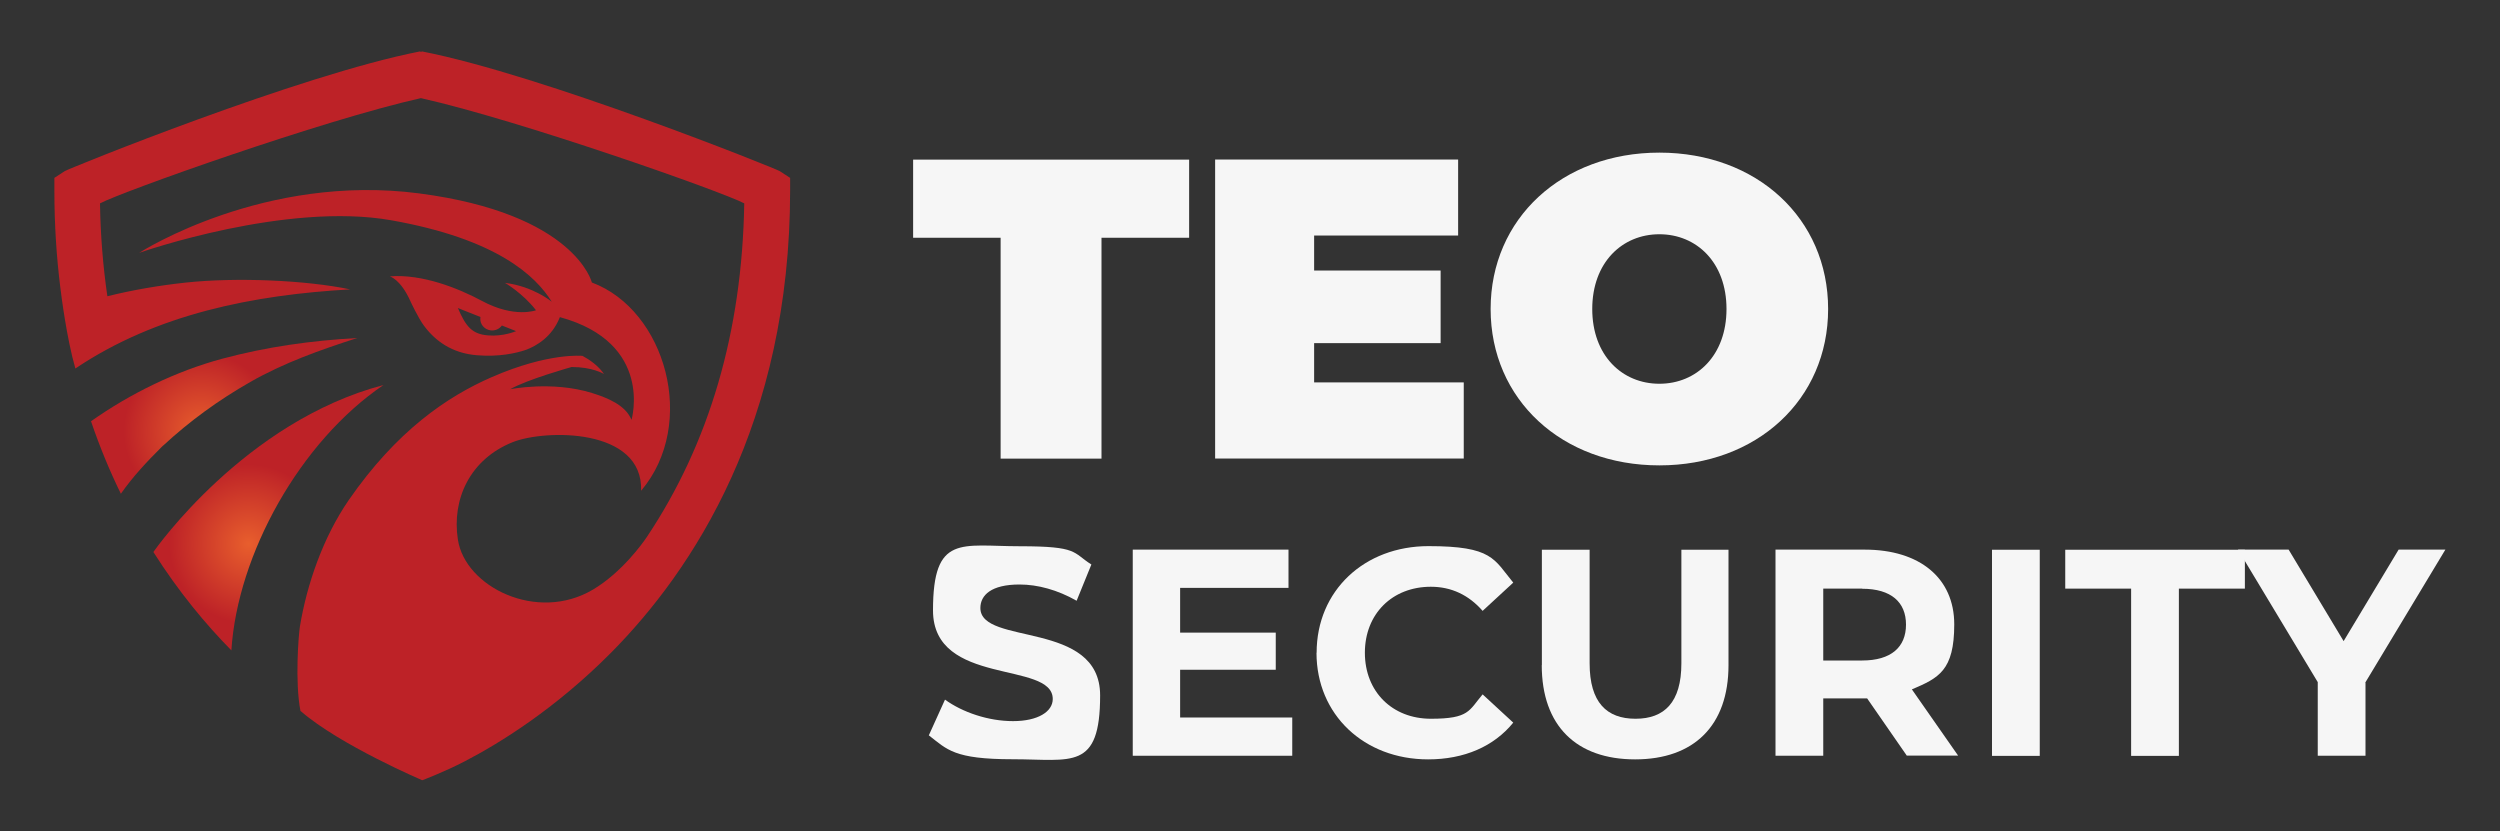
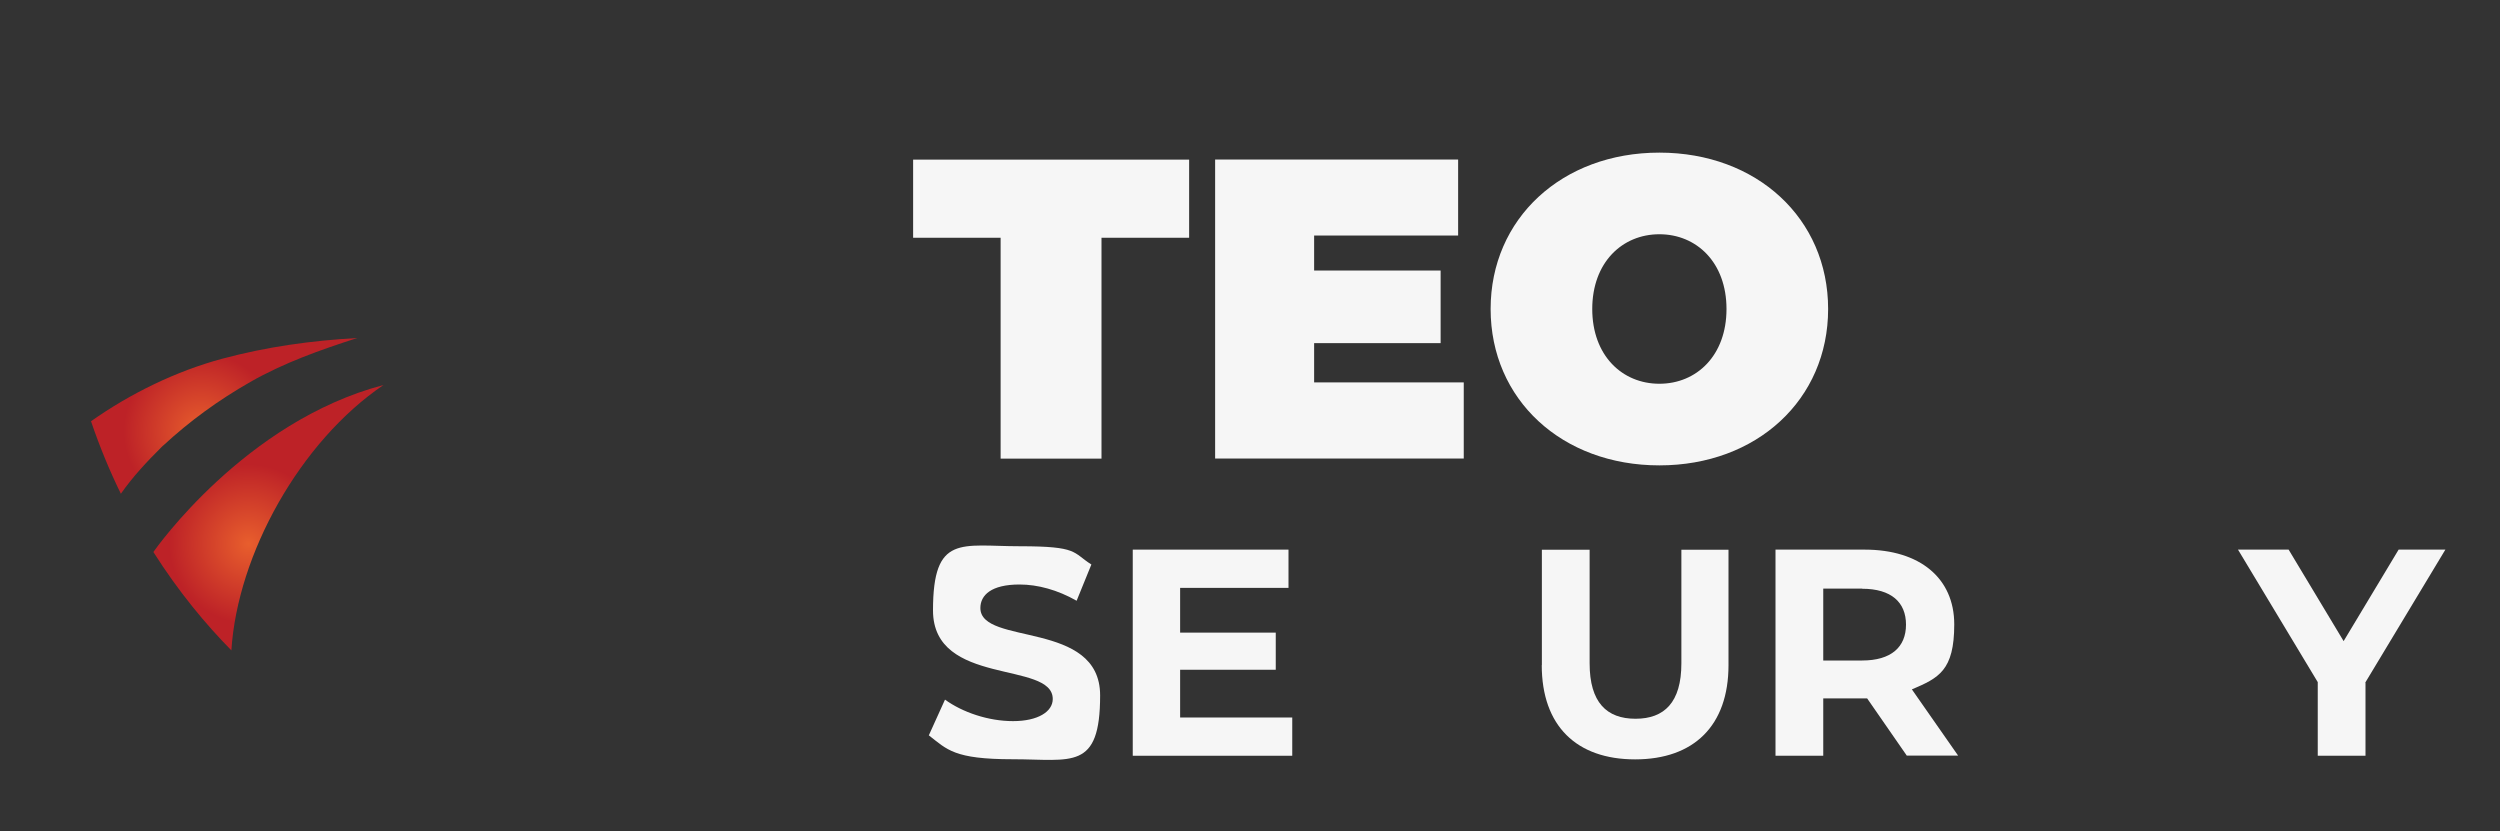
<svg xmlns="http://www.w3.org/2000/svg" xmlns:xlink="http://www.w3.org/1999/xlink" id="Ebene_1" viewBox="0 0 2000 665">
  <rect x="0" y="0" width="2000" height="665" fill="#333333" stroke="none" />
  <defs>
    <style>      .st0 {        fill: none;      }      .st1 {        fill: #f6f6f6;      }      .st2 {        fill: url(#radial-gradient);      }      .st3 {        fill: url(#radial-gradient1);      }      .st4 {        fill: url(#radial-gradient3);      }      .st5 {        fill: url(#radial-gradient2);      }    </style>
    <radialGradient id="radial-gradient" cx="125" cy="5560.3" fx="125" fy="5560.3" r="2824.7" gradientUnits="userSpaceOnUse">
      <stop offset="0" stop-color="#e85e2d" />
      <stop offset="1" stop-color="#bd2227" />
    </radialGradient>
    <radialGradient id="radial-gradient1" cx="199" cy="435.1" fx="199" fy="435.1" r="63.6" xlink:href="#radial-gradient" />
    <radialGradient id="radial-gradient2" cx="161.1" cy="345" fx="161.1" fy="345" r="62.2" xlink:href="#radial-gradient" />
    <radialGradient id="radial-gradient3" cx="129.7" cy="357.2" fx="129.7" fy="357.2" r=".4" xlink:href="#radial-gradient" />
  </defs>
-   <path class="st0" d="M392.7,264.4c-5.2-.6-8.9-5.1-8.3-10.1,0-.2.1-.4.1-.6-11.8-4.7-18.1-7.2-18.1-7.2,6.4,15.1,11.6,20.8,24,21.9,12.4,1.1,22.6-3.4,22.6-3.4-4-1.6-7.8-3.1-11.4-4.5-1.9,2.7-5.3,4.3-8.9,3.9Z" />
-   <path class="st2" d="M623.8,136.9c-3-2-189.9-77-286.4-95.8-.2.2-.4.4-.6.6-.2-.2-.4-.4-.6-.6C239.6,59.9,54.8,134.9,51.8,136.9l-8.3,5.4v9.9c0,27.5,1.7,53.5,4.8,78.1.7,5.8,5,40.2,12,64.5,65.2-43.8,142.7-58.9,219.8-63.3-35.4-7.4-91.2-9.8-131.9-5.4-21,2.3-41.8,5.8-62.3,10.9-3.5-23.9-5.5-48.7-5.9-74.3,17.1-9.2,177.8-66.5,256.7-84.2,79,17.7,241.6,75,258.7,84.2-1.7,102.6-27.9,192-78,267-3.4,5.1-20.1,28.3-42.9,41.9-44.8,26.7-102.5-2.1-108.2-40-5-32.4,9.8-64.3,43.9-77.9,25.9-10.3,104.3-11.6,102.7,38.9,45.4-53.7,19.6-144.6-39.4-166.6,0,0-13.3-55-138.3-71.3-123.3-16.1-221.2,45.9-223.9,47.6,3-1.1,117.9-40.9,201.6-26.1,84.8,15,115.7,44.6,128.5,65.2,0,0-14.6-12.3-37.4-15.1,0,0,14.3,8.3,24.8,21.9,0,0-17.1,6.6-43.3-7.5-18.8-10.1-47.8-21.7-73.7-19.6,0,0,8.6,2.1,16.5,19.8.2.5,6.5,13.9,10.9,19.7,9,12.1,22.3,22,42.4,23.6,17.5,1.4,30.9-1.5,39.4-4.4,7.8-3,20.6-10,26.9-26.1,75.4,20.6,57.3,82.2,57.3,82.2-4.7-11.7-18.8-17.5-31.6-21.5-31.9-9.9-65.5-3-65.5-3,13.4-7.8,49.2-17.8,49.2-17.8,16.4,0,25.4,5.3,25.9,5.6-4.6-6.7-11.6-11.5-17.2-14.5,0,0-27-2.9-72.6,17-35.8,15.6-76.2,43.1-114.5,98.5-20.3,29.5-33.4,67-39,101.2-1,6.2-4.1,44.1.5,67.5h.2c31,27,97.2,55.3,97.2,55.3,0,0,17.8-6.7,33.9-15.1,27.6-14.3,72.2-41.7,117.1-86.9,65.3-65.9,143.3-183.5,143.3-370v-9.9l-8.3-5.4ZM390.3,268.3c-12.4-1-17.6-6.8-24-21.9,0,0,6.3,2.6,18.1,7.2,0,.2-.1.4-.1.6-.6,5,3.2,9.5,8.3,10.1,3.6.4,7-1.2,8.9-3.9,3.5,1.4,7.3,2.9,11.4,4.5,0,0-10.3,4.5-22.6,3.4Z" />
  <path class="st3" d="M306.8,308c-110.9,29.2-182.4,131.2-184.1,133.6,20.1,31.7,41.8,57.8,62.4,78.7,4.9-76.9,54.9-167,121.7-212.3Z" />
  <path class="st5" d="M129.9,357c.9-.9.9-.8.6-.5,21.4-19.8,44.3-36.4,69.7-50.9,27-15.4,56.1-25.7,85.6-35.2-37,2.1-72.3,7-108.1,16.6-37.1,10-73.6,27.9-104.9,50,7.1,20.8,15.1,40.1,23.9,58,9.5-13.6,20.8-25.7,32.5-37.3,0,0,.1-.1.7-.7Z" />
  <path class="st4" d="M129.2,357.7c0,0,.9-.9,1.3-1.2-.2.2-.4.3-.6.5-.2.2-.5.5-.7.7Z" />
  <g>
    <path class="st1" d="M800.6,190.2h-70.1v-62.5h220.8v62.5h-70.1v176.7h-80.7v-176.7Z" />
    <path class="st1" d="M1171,306v60.8h-198.9V127.6h194.4v60.8h-115.2v28h101.2v58.1h-101.2v31.4h119.6Z" />
    <path class="st1" d="M1192.5,247.2c0-72.4,57.1-125.1,135-125.1s135,52.6,135,125.1-57.1,125.1-135,125.1-135-52.6-135-125.1ZM1381.2,247.2c0-37.2-23.9-59.8-53.7-59.8s-53.7,22.6-53.7,59.8,23.9,59.8,53.7,59.8,53.7-22.6,53.7-59.8Z" />
  </g>
  <g>
    <path class="st1" d="M743,588.4l13-28.7c13.9,10.1,34.6,17.2,54.4,17.2s31.8-7.5,31.8-17.7c0-30.9-95.8-9.7-95.8-70.9s22.6-51.3,69.5-51.3,41.9,4.9,57.2,14.6l-11.8,29c-15.3-8.7-31.1-13-45.7-13-22.6,0-31.3,8.5-31.3,18.8,0,30.4,95.8,9.4,95.8,69.9s-22.8,51.1-69.9,51.1-52.5-7.8-67.1-19.1Z" />
    <path class="st1" d="M1033.8,574v30.6h-127.6v-164.9h124.6v30.6h-86.7v35.8h76.5v29.7h-76.5v38.2h89.7Z" />
-     <path class="st1" d="M1053.3,522.2c0-49.7,38.2-85.3,89.5-85.3s52.3,10.4,67.8,29.2l-24.5,22.6c-11.1-12.7-25-19.3-41.4-19.3-30.9,0-52.8,21.7-52.8,52.8s21.9,52.8,52.8,52.8,30.4-6.6,41.4-19.5l24.5,22.6c-15.5,19.1-39.3,29.4-68.1,29.4-51.1,0-89.3-35.6-89.3-85.3Z" />
    <path class="st1" d="M1233.5,532.1v-92.3h38.2v90.9c0,31.3,13.7,44.3,36.7,44.3s36.7-13,36.7-44.3v-90.9h37.7v92.3c0,48.5-27.8,75.4-74.7,75.4s-74.7-26.8-74.7-75.4Z" />
    <path class="st1" d="M1525.5,604.6l-31.8-45.9h-35.1v45.9h-38.2v-164.9h71.4c44,0,71.6,22.8,71.6,59.8s-12.5,42.9-33.9,52l37,53h-41ZM1489.7,470.9h-31.1v57.5h31.1c23.3,0,35.1-10.8,35.1-28.7s-11.8-28.7-35.1-28.7Z" />
-     <path class="st1" d="M1593.6,439.8h38.2v164.9h-38.2v-164.9Z" />
-     <path class="st1" d="M1705,470.9h-52.8v-31.1h143.7v31.1h-52.8v133.8h-38.2v-133.8Z" />
    <path class="st1" d="M1892.4,546.2v58.4h-38.2v-58.9l-63.8-106h40.5l44,73.2,44-73.2h37.4l-64.1,106.4Z" />
  </g>
</svg>